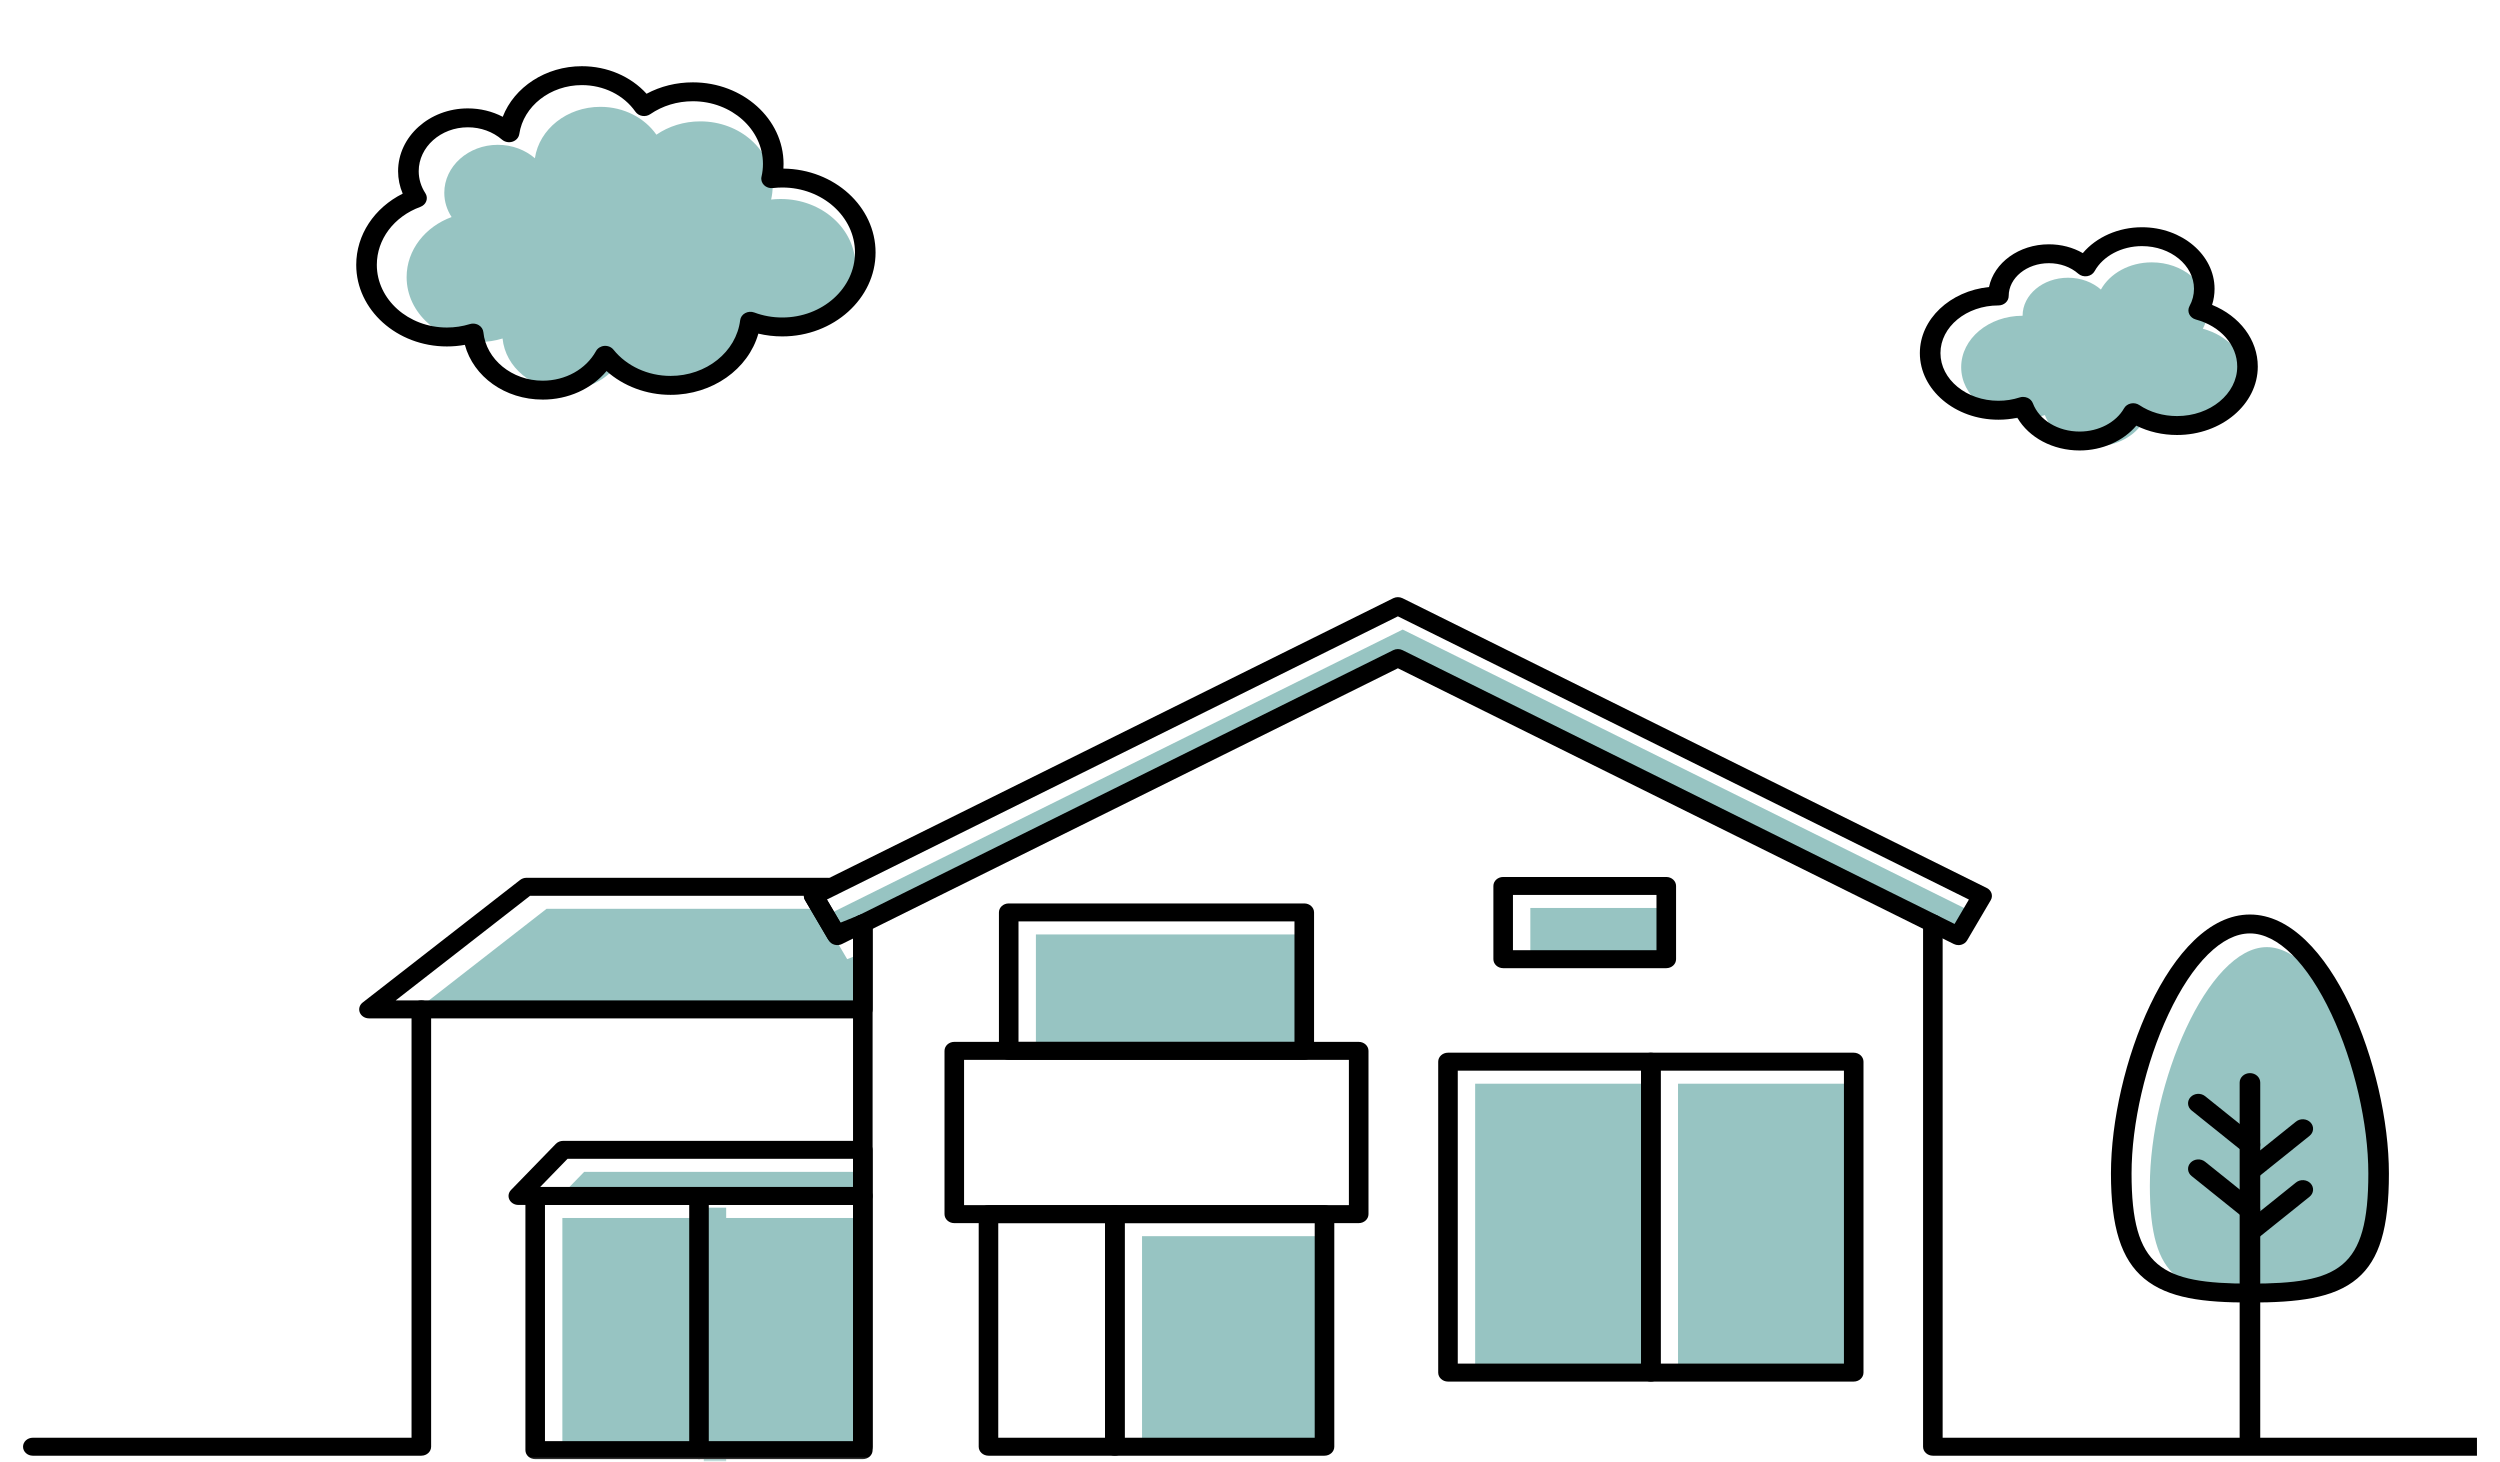
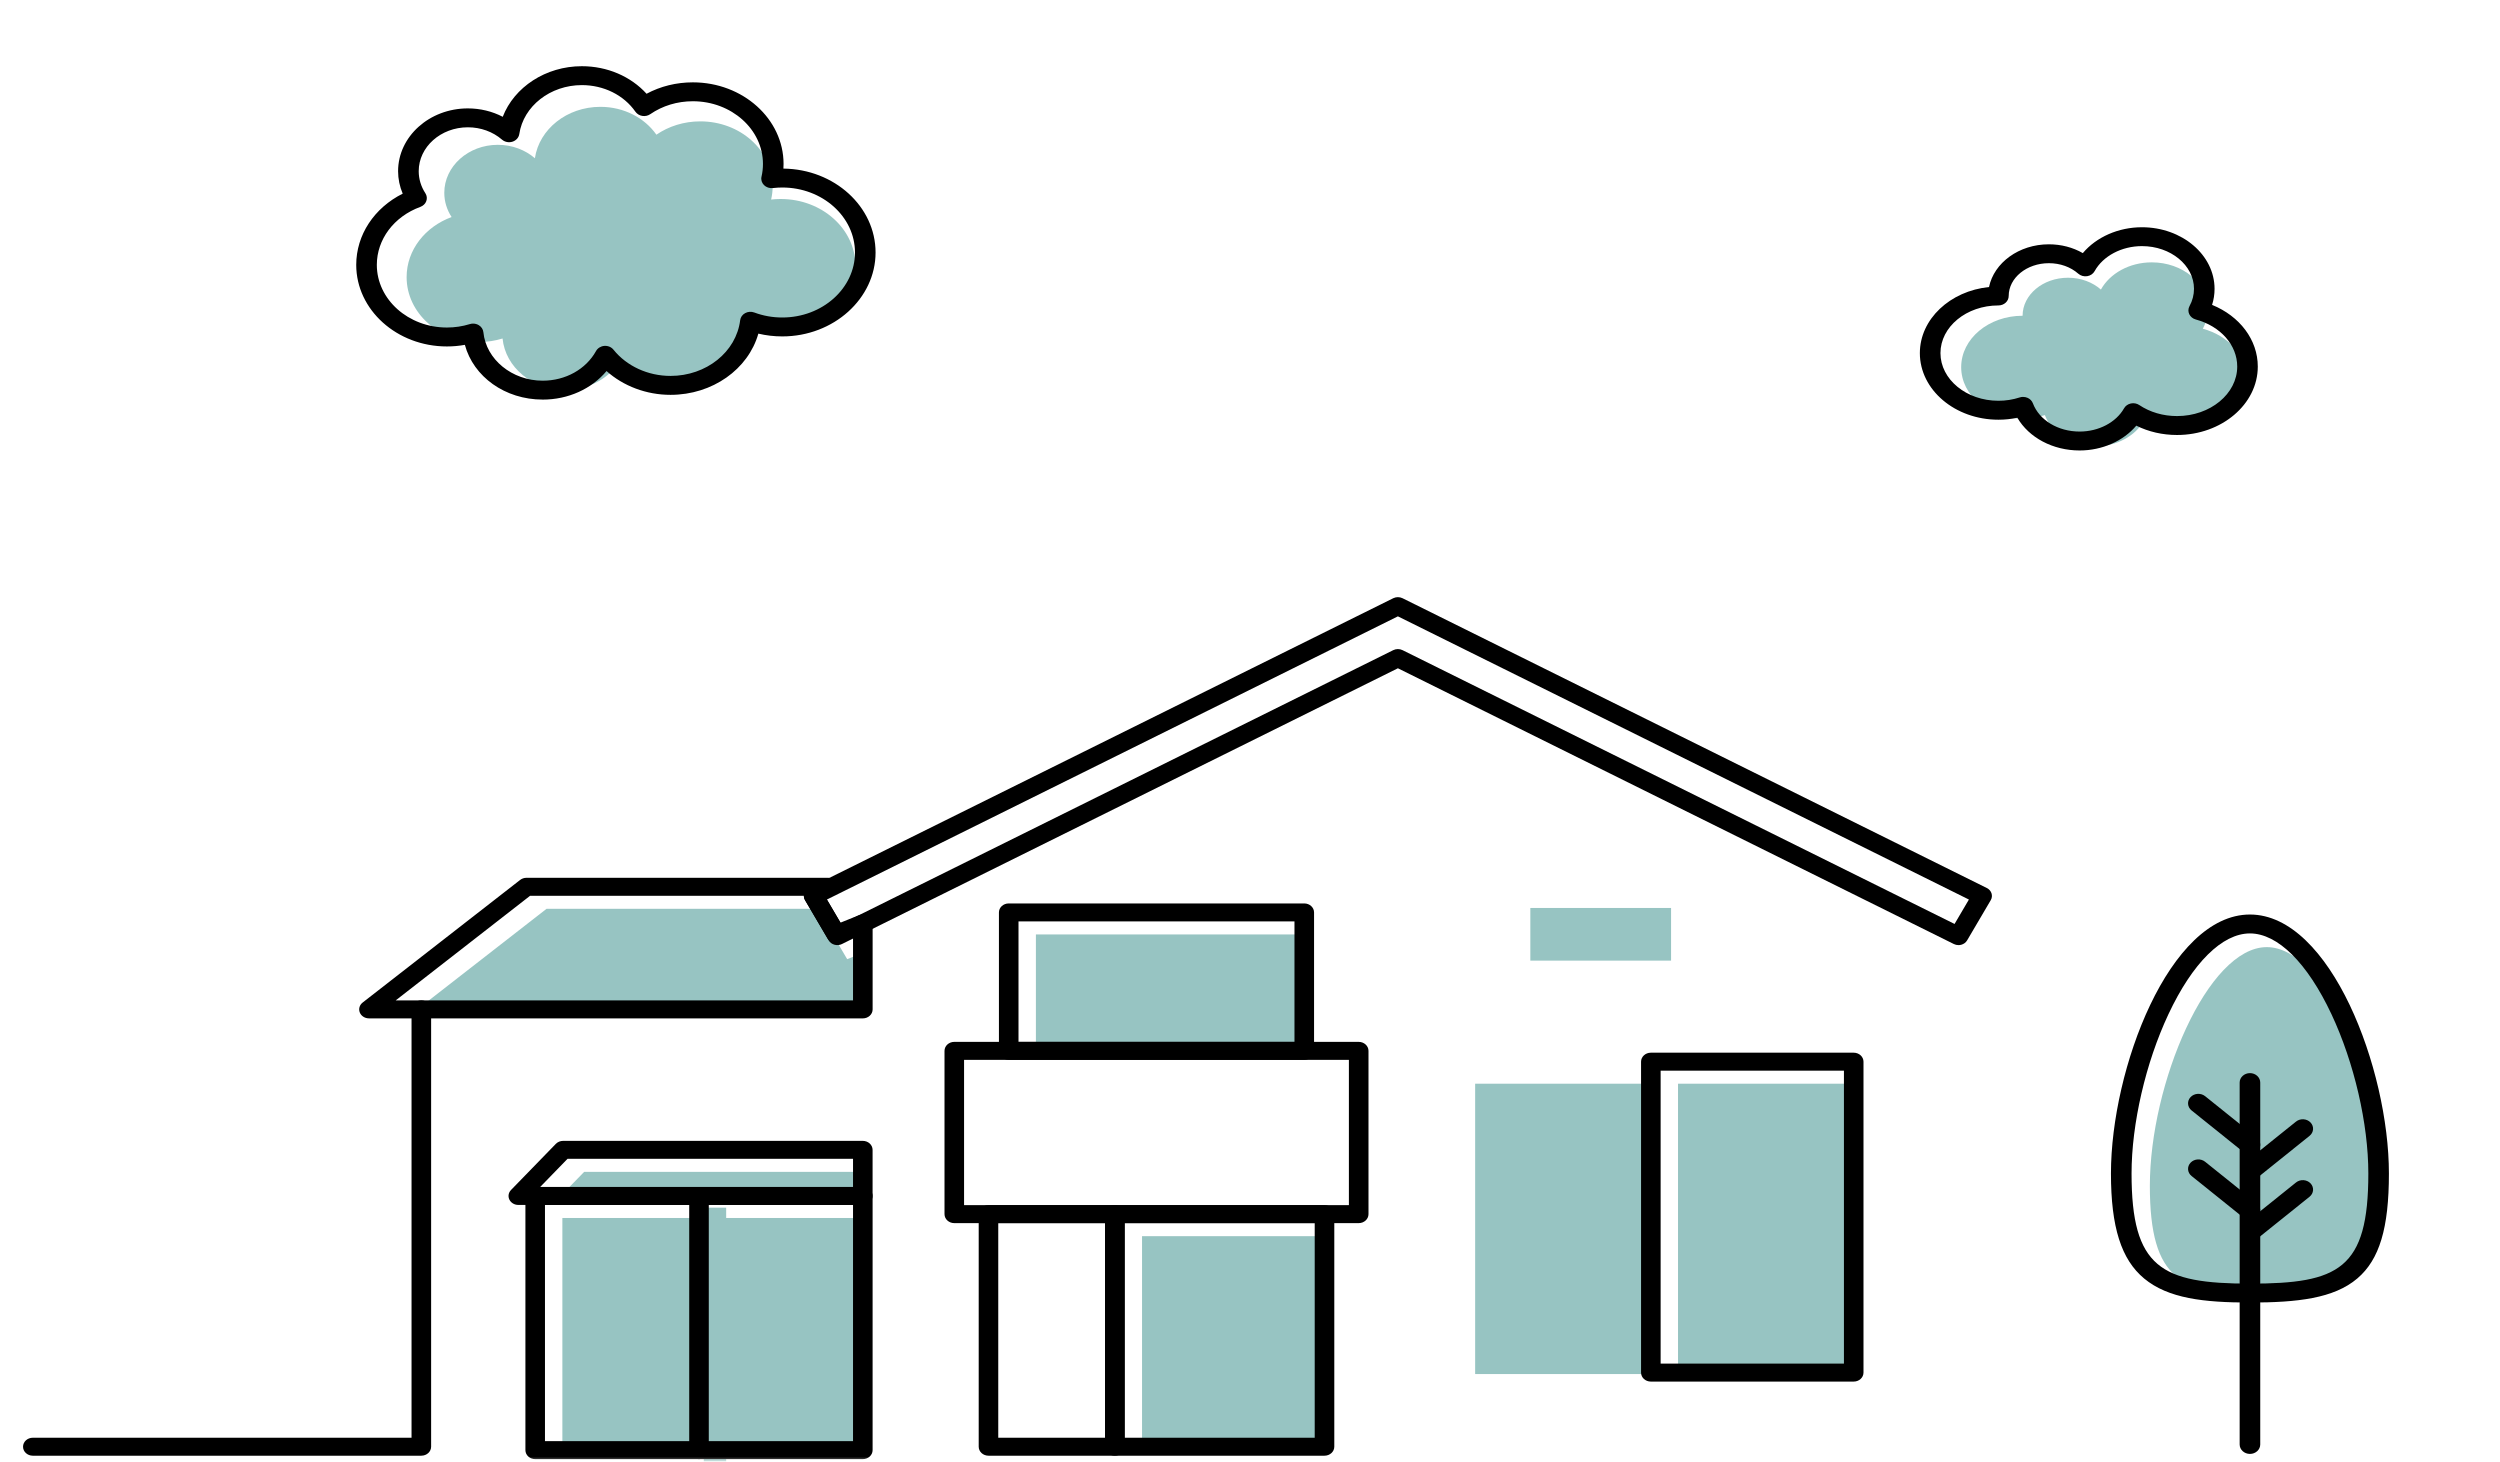
<svg xmlns="http://www.w3.org/2000/svg" width="260" height="152" viewBox="0 0 260 152" fill="none">
  <mask id="mask0_239_668" style="mask-type:alpha" maskUnits="userSpaceOnUse" x="0" y="0" width="260" height="152">
    <rect width="260" height="152" fill="#D9D9D9" />
  </mask>
  <g mask="url(#mask0_239_668)">
    <g clip-path="url(#clip0_239_668)">
      <path d="M43.208 105.128L56.841 94.516H85.03L88.106 99.752L90.232 98.896V105.128H43.208Z" fill="#97C4C2" />
-       <path d="M145.879 68.444L88.047 97.129L86.693 94.827L145.879 65.473L205.065 94.827L203.711 97.129L145.879 68.444Z" fill="#97C4C2" />
      <path d="M58.167 124.531L60.751 121.875H90.231V124.531H58.167Z" fill="#97C4C2" />
      <path d="M138.247 150.612V128.562H118.772V150.612H138.247Z" fill="#97C4C2" />
      <path d="M136.143 109.442V97.182H107.734V109.442H136.143Z" fill="#97C4C2" />
      <path d="M173.791 99.905V94.428H159.155V99.905H173.791Z" fill="#97C4C2" />
      <path d="M172.187 142.901V112.705H153.416V142.901H172.187Z" fill="#97C4C2" />
      <path d="M193.286 142.901V112.705H174.515V142.901H193.286Z" fill="#97C4C2" />
      <path d="M90.232 150.967V126.67H58.486V150.967H90.232Z" fill="#97C4C2" />
      <path d="M75.522 125.6H73.194V152.034H75.522V125.6Z" fill="#97C4C2" />
      <path d="M89.733 105.911H38.373C37.946 105.911 37.565 105.667 37.418 105.299C37.271 104.931 37.39 104.518 37.715 104.264L54.095 91.513C54.279 91.37 54.511 91.291 54.753 91.291H86.125C86.571 91.291 86.964 91.558 87.097 91.95C87.228 92.342 87.067 92.766 86.7 92.997L85.95 93.47L87.41 95.956L89.326 95.184C89.641 95.057 90.002 95.085 90.291 95.258C90.578 95.43 90.753 95.726 90.753 96.041V104.977C90.753 105.493 90.298 105.913 89.735 105.913L89.733 105.911ZM41.148 104.042H88.715V97.471L87.368 98.014C86.884 98.21 86.315 98.03 86.065 97.602L83.725 93.619C83.639 93.475 83.6 93.317 83.602 93.163H55.127L41.149 104.044L41.148 104.042Z" fill="black" />
      <path d="M203.685 98.292C203.517 98.292 203.35 98.253 203.202 98.18L145.382 69.5L87.562 98.18C87.325 98.297 87.046 98.324 86.787 98.252C86.529 98.181 86.312 98.019 86.184 97.8L83.725 93.616C83.457 93.162 83.642 92.596 84.136 92.35L144.784 62.272L144.906 62.212C145.204 62.068 145.559 62.068 145.856 62.212L145.97 62.268L206.627 92.352C207.122 92.598 207.305 93.163 207.038 93.618L204.578 97.802C204.451 98.02 204.234 98.183 203.975 98.253C203.881 98.279 203.781 98.292 203.685 98.292ZM85.997 93.552L87.489 96.091L144.898 67.616C145.198 67.466 145.562 67.466 145.865 67.616L203.274 96.091L204.766 93.552L145.382 64.1L85.999 93.552H85.997Z" fill="black" />
-       <path d="M89.733 151.393C89.172 151.393 88.715 150.976 88.715 150.458V96.039C88.715 95.523 89.17 95.103 89.733 95.103C90.296 95.103 90.751 95.521 90.751 96.039V150.458C90.751 150.974 90.296 151.393 89.733 151.393Z" fill="black" />
-       <path d="M266.65 151.393H201.017C200.456 151.393 199.999 150.976 199.999 150.458V96.039C199.999 95.523 200.454 95.103 201.017 95.103C201.58 95.103 202.035 95.521 202.035 96.039V149.523H266.652C267.214 149.523 267.67 149.941 267.67 150.458C267.67 150.976 267.215 151.393 266.652 151.393H266.65Z" fill="black" />
      <path d="M43.817 151.394H3.414C2.852 151.394 2.396 150.976 2.396 150.459C2.396 149.941 2.851 149.524 3.414 149.524H42.8V104.976C42.8 104.46 43.255 104.041 43.819 104.041C44.382 104.041 44.837 104.459 44.837 104.976V150.457C44.837 150.973 44.382 151.392 43.819 151.392L43.817 151.394Z" fill="black" />
      <path d="M89.733 125.314H53.906C53.506 125.314 53.142 125.097 52.977 124.761C52.813 124.425 52.879 124.031 53.147 123.757L57.807 118.962C57.999 118.763 58.276 118.65 58.566 118.65H89.731C90.293 118.65 90.749 119.068 90.749 119.586V124.38C90.749 124.896 90.295 125.315 89.731 125.315L89.733 125.314ZM56.178 123.443H88.715V120.517H59.023L56.18 123.443H56.178Z" fill="black" />
      <path d="M141.305 127.206H99.247C98.686 127.206 98.229 126.788 98.229 126.271V109.289C98.229 108.773 98.684 108.354 99.247 108.354H141.305C141.866 108.354 142.323 108.772 142.323 109.289V126.271C142.323 126.787 141.868 127.206 141.305 127.206ZM100.263 125.337H140.285V110.226H100.263V125.337Z" fill="black" />
      <path d="M137.749 151.393H115.945C115.383 151.393 114.927 150.975 114.927 150.457V126.269C114.927 125.753 115.382 125.334 115.945 125.334H137.749C138.31 125.334 138.767 125.752 138.767 126.269V150.457C138.767 150.973 138.312 151.393 137.749 151.393ZM116.961 149.522H136.73V127.204H116.961V149.522Z" fill="black" />
      <path d="M135.644 110.224H104.907C104.346 110.224 103.889 109.806 103.889 109.289V94.892C103.889 94.376 104.344 93.957 104.907 93.957H135.644C136.206 93.957 136.662 94.375 136.662 94.892V109.289C136.662 109.805 136.208 110.224 135.644 110.224ZM105.924 108.355H134.625V95.827H105.924V108.355Z" fill="black" />
-       <path d="M173.292 100.69H156.331C155.769 100.69 155.312 100.272 155.312 99.755V92.14C155.312 91.624 155.767 91.205 156.331 91.205H173.292C173.854 91.205 174.311 91.623 174.311 92.14V99.755C174.311 100.27 173.856 100.69 173.292 100.69ZM157.347 98.821H172.274V93.075H157.347V98.821Z" fill="black" />
-       <path d="M171.688 143.685H150.591C150.03 143.685 149.573 143.268 149.573 142.75V110.416C149.573 109.9 150.028 109.48 150.591 109.48H171.688C172.25 109.48 172.706 109.898 172.706 110.416V142.75C172.706 143.266 172.252 143.685 171.688 143.685ZM151.608 141.815H170.67V111.351H151.608V141.815Z" fill="black" />
      <path d="M192.785 143.685H171.688C171.127 143.685 170.67 143.268 170.67 142.75V110.416C170.67 109.9 171.125 109.48 171.688 109.48H192.785C193.347 109.48 193.803 109.898 193.803 110.416V142.75C193.803 143.266 193.348 143.685 192.785 143.685ZM172.706 141.815H191.769V111.351H172.706V141.815Z" fill="black" />
      <path d="M115.945 151.393H102.803C102.242 151.393 101.785 150.975 101.785 150.457V126.269C101.785 125.753 102.24 125.334 102.803 125.334H115.945C116.506 125.334 116.963 125.752 116.963 126.269V150.457C116.963 150.973 116.508 151.393 115.945 151.393ZM103.819 149.522H114.927V127.204H103.819V149.522Z" fill="black" />
      <path d="M89.733 151.75H55.661C55.099 151.75 54.643 151.332 54.643 150.815V124.38C54.643 123.865 55.097 123.445 55.661 123.445H89.733C90.295 123.445 90.751 123.863 90.751 124.38V150.815C90.751 151.331 90.296 151.75 89.733 151.75ZM56.677 149.88H88.715V125.314H56.677V149.88Z" fill="black" />
      <path d="M72.696 151.75C72.135 151.75 71.678 151.332 71.678 150.815V124.38C71.678 123.865 72.133 123.445 72.696 123.445C73.259 123.445 73.714 123.863 73.714 124.38V150.815C73.714 151.331 73.259 151.75 72.696 151.75Z" fill="black" />
      <path d="M235.744 134.64C230.694 134.64 227.953 134.074 226.282 132.686C224.416 131.137 223.585 128.25 223.585 123.327C223.585 112.716 229.597 98.501 235.744 98.501C241.891 98.501 247.903 112.716 247.903 123.327C247.903 128.372 247.14 131.174 245.352 132.696C243.71 134.095 241.014 134.64 235.742 134.64H235.744Z" fill="#97C4C2" />
      <path d="M233.995 135.464C229.197 135.464 225.492 135.039 222.994 132.967C220.605 130.984 219.539 127.614 219.539 122.044C219.539 111.198 225.609 95.11 233.993 95.11C242.377 95.11 248.447 111.198 248.447 122.044C248.447 127.735 247.463 130.998 245.162 132.959C242.72 135.038 238.929 135.464 233.991 135.464H233.995ZM233.995 97.076C231.112 97.076 228.021 100.14 225.515 105.483C223.151 110.522 221.682 116.868 221.682 122.044C221.682 131.842 224.757 133.498 233.995 133.498C243.232 133.498 246.307 131.996 246.307 122.044C246.307 116.867 244.838 110.522 242.475 105.483C239.968 100.14 236.877 97.076 233.995 97.076Z" fill="black" />
      <path d="M233.995 151.208C233.404 151.208 232.924 150.767 232.924 150.224V112.587C232.924 112.044 233.404 111.604 233.995 111.604C234.586 111.604 235.065 112.044 235.065 112.587V150.224C235.065 150.767 234.586 151.208 233.995 151.208Z" fill="black" />
      <path d="M233.993 120.035C233.743 120.035 233.493 119.955 233.29 119.792L227.923 115.485C227.477 115.128 227.432 114.506 227.822 114.096C228.21 113.688 228.887 113.645 229.333 114.003L234.7 118.311C235.146 118.668 235.191 119.289 234.801 119.699C234.59 119.921 234.292 120.035 233.995 120.035H233.993Z" fill="black" />
      <path d="M234.124 122.677C233.825 122.677 233.529 122.563 233.318 122.342C232.929 121.932 232.975 121.312 233.419 120.953L238.786 116.646C239.23 116.287 239.907 116.331 240.297 116.739C240.685 117.149 240.64 117.769 240.195 118.127L234.829 122.435C234.626 122.597 234.374 122.677 234.126 122.677H234.124Z" fill="black" />
      <path d="M234.124 129.009C233.825 129.009 233.529 128.895 233.318 128.673C232.929 128.263 232.975 127.643 233.419 127.285L238.786 122.977C239.23 122.62 239.907 122.662 240.297 123.07C240.685 123.48 240.64 124.1 240.195 124.459L234.829 128.766C234.626 128.929 234.374 129.009 234.126 129.009H234.124Z" fill="black" />
      <path d="M233.993 126.855C233.743 126.855 233.493 126.775 233.29 126.613L227.923 122.305C227.477 121.948 227.432 121.326 227.822 120.917C228.21 120.508 228.887 120.465 229.333 120.823L234.7 125.131C235.146 125.488 235.191 126.11 234.801 126.519C234.59 126.741 234.292 126.855 233.995 126.855H233.993Z" fill="black" />
      <path d="M81.199 20.694C80.86 20.694 80.525 20.717 80.197 20.753C80.3 20.307 80.356 19.846 80.356 19.372C80.356 15.644 76.987 12.622 72.831 12.622C71.113 12.622 69.532 13.139 68.265 14.008C67.05 12.268 64.897 11.111 62.439 11.111C58.953 11.111 56.075 13.44 55.629 16.457C54.629 15.593 53.27 15.061 51.772 15.061C48.699 15.061 46.206 17.296 46.206 20.053C46.206 20.972 46.484 21.833 46.967 22.572C44.223 23.58 42.288 25.996 42.288 28.821C42.288 32.549 45.657 35.571 49.813 35.571C50.672 35.571 51.496 35.441 52.266 35.203C52.559 38.197 55.36 40.546 58.773 40.546C61.34 40.546 63.56 39.217 64.629 37.285C65.995 38.99 68.222 40.101 70.74 40.101C74.615 40.101 77.802 37.475 78.218 34.099C79.137 34.442 80.144 34.633 81.201 34.633C85.492 34.633 88.969 31.512 88.969 27.664C88.969 23.816 85.492 20.696 81.201 20.696L81.199 20.694Z" fill="#97C4C2" />
      <path d="M229.095 34.188C229.429 33.572 229.618 32.888 229.618 32.168C229.618 29.472 227.007 27.285 223.787 27.285C221.443 27.285 219.422 28.444 218.495 30.115C217.635 29.358 216.421 28.884 215.074 28.884C212.464 28.884 210.349 30.654 210.349 32.838C206.821 32.838 203.963 35.232 203.963 38.185C203.963 41.139 206.823 43.533 210.349 43.533C211.166 43.533 211.946 43.403 212.665 43.17C213.375 45.05 215.474 46.412 217.955 46.412C220.166 46.412 222.076 45.328 222.966 43.761C224.093 44.513 225.52 44.963 227.072 44.963C230.713 44.963 233.666 42.492 233.666 39.442C233.666 36.985 231.747 34.904 229.097 34.188H229.095Z" fill="#97C4C2" />
      <path d="M56.436 41.557C52.523 41.557 49.241 39.179 48.346 35.864C47.733 35.975 47.109 36.031 46.479 36.031C41.279 36.031 37.048 32.225 37.048 27.547C37.048 24.432 38.912 21.625 41.881 20.139C41.566 19.396 41.401 18.604 41.401 17.804C41.401 14.203 44.657 11.273 48.655 11.273C49.946 11.273 51.192 11.578 52.285 12.148C53.478 9.062 56.756 6.885 60.51 6.885C63.151 6.885 65.598 7.94 67.242 9.751C68.694 8.972 70.34 8.564 72.058 8.564C77.258 8.564 81.49 12.37 81.49 17.047C81.49 17.21 81.484 17.372 81.474 17.534C86.77 17.59 91.059 21.484 91.059 26.261C91.059 31.037 86.707 34.987 81.356 34.987C80.508 34.987 79.675 34.889 78.869 34.698C77.818 38.4 74.099 41.064 69.735 41.064C67.23 41.064 64.835 40.157 63.081 38.589C61.524 40.448 59.093 41.559 56.438 41.559L56.436 41.557ZM49.205 33.655C49.409 33.655 49.614 33.709 49.791 33.816C50.065 33.979 50.242 34.251 50.272 34.551C50.548 37.378 53.256 39.592 56.436 39.592C58.808 39.592 60.935 38.409 61.988 36.507C62.156 36.203 62.484 36.001 62.853 35.972C63.223 35.944 63.583 36.094 63.803 36.369C65.173 38.077 67.389 39.095 69.733 39.095C73.457 39.095 76.571 36.603 76.978 33.3C77.017 32.995 77.207 32.721 77.496 32.565C77.785 32.408 78.136 32.384 78.446 32.5C79.369 32.845 80.349 33.02 81.356 33.02C85.527 33.02 88.918 29.988 88.918 26.261C88.918 22.533 85.527 19.501 81.356 19.501C81.038 19.501 80.718 19.52 80.377 19.559C80.032 19.599 79.689 19.483 79.455 19.249C79.221 19.014 79.124 18.689 79.196 18.378C79.298 17.941 79.348 17.494 79.348 17.047C79.348 13.455 76.077 10.53 72.058 10.53C70.44 10.53 68.907 10.995 67.625 11.875C67.387 12.039 67.087 12.103 66.794 12.055C66.502 12.007 66.245 11.848 66.084 11.618C64.874 9.886 62.791 8.851 60.511 8.851C57.232 8.851 54.435 11.04 54.006 13.94C53.952 14.305 53.681 14.611 53.303 14.734C52.925 14.857 52.504 14.775 52.211 14.523C51.253 13.696 49.99 13.239 48.659 13.239C45.839 13.239 43.546 15.286 43.546 17.804C43.546 18.611 43.785 19.403 44.239 20.097C44.4 20.344 44.434 20.643 44.335 20.916C44.235 21.19 44.009 21.408 43.717 21.516C40.968 22.525 39.19 24.892 39.19 27.546C39.19 31.139 42.461 34.063 46.481 34.063C47.293 34.063 48.096 33.942 48.865 33.705C48.977 33.671 49.093 33.653 49.206 33.653L49.205 33.655Z" fill="black" />
      <path d="M216.282 46.849C213.496 46.849 211.01 45.514 209.805 43.446C209.161 43.582 208.502 43.65 207.832 43.65C203.328 43.65 199.665 40.544 199.665 36.726C199.665 33.188 202.812 30.261 206.858 29.851C207.379 27.33 209.971 25.408 213.081 25.408C214.362 25.408 215.579 25.728 216.613 26.324C218.014 24.659 220.307 23.633 222.763 23.633C226.926 23.633 230.314 26.507 230.314 30.041C230.314 30.609 230.227 31.168 230.056 31.708C232.94 32.88 234.81 35.346 234.81 38.123C234.81 42.046 231.042 45.239 226.412 45.239C224.899 45.239 223.454 44.906 222.175 44.268C220.832 45.862 218.63 46.849 216.282 46.849ZM210.407 41.28C210.566 41.28 210.725 41.312 210.87 41.376C211.128 41.49 211.325 41.693 211.418 41.94C212.083 43.7 214.038 44.882 216.284 44.882C218.256 44.882 220.068 43.933 220.902 42.464C221.045 42.21 221.303 42.027 221.607 41.961C221.91 41.895 222.23 41.955 222.482 42.123C223.606 42.874 224.967 43.271 226.414 43.271C229.863 43.271 232.671 40.96 232.671 38.121C232.671 35.889 230.939 33.922 228.362 33.227C228.058 33.145 227.81 32.942 227.682 32.676C227.556 32.409 227.565 32.104 227.706 31.843C228.018 31.271 228.175 30.664 228.175 30.037C228.175 27.588 225.747 25.596 222.765 25.596C220.652 25.596 218.717 26.62 217.839 28.202C217.685 28.479 217.398 28.673 217.064 28.724C216.73 28.776 216.389 28.68 216.144 28.466C215.343 27.761 214.255 27.372 213.083 27.372C210.779 27.372 208.904 28.901 208.904 30.783C208.904 31.326 208.425 31.766 207.834 31.766C204.51 31.766 201.808 33.99 201.808 36.723C201.808 39.456 204.51 41.68 207.834 41.68C208.595 41.68 209.34 41.563 210.048 41.333C210.164 41.294 210.286 41.277 210.407 41.277V41.28Z" fill="black" />
    </g>
  </g>
  <defs>
    <clipPath id="clip0_239_668">
      <rect width="255.208" height="152" fill="white" transform="translate(2.396)" />
    </clipPath>
  </defs>
</svg>